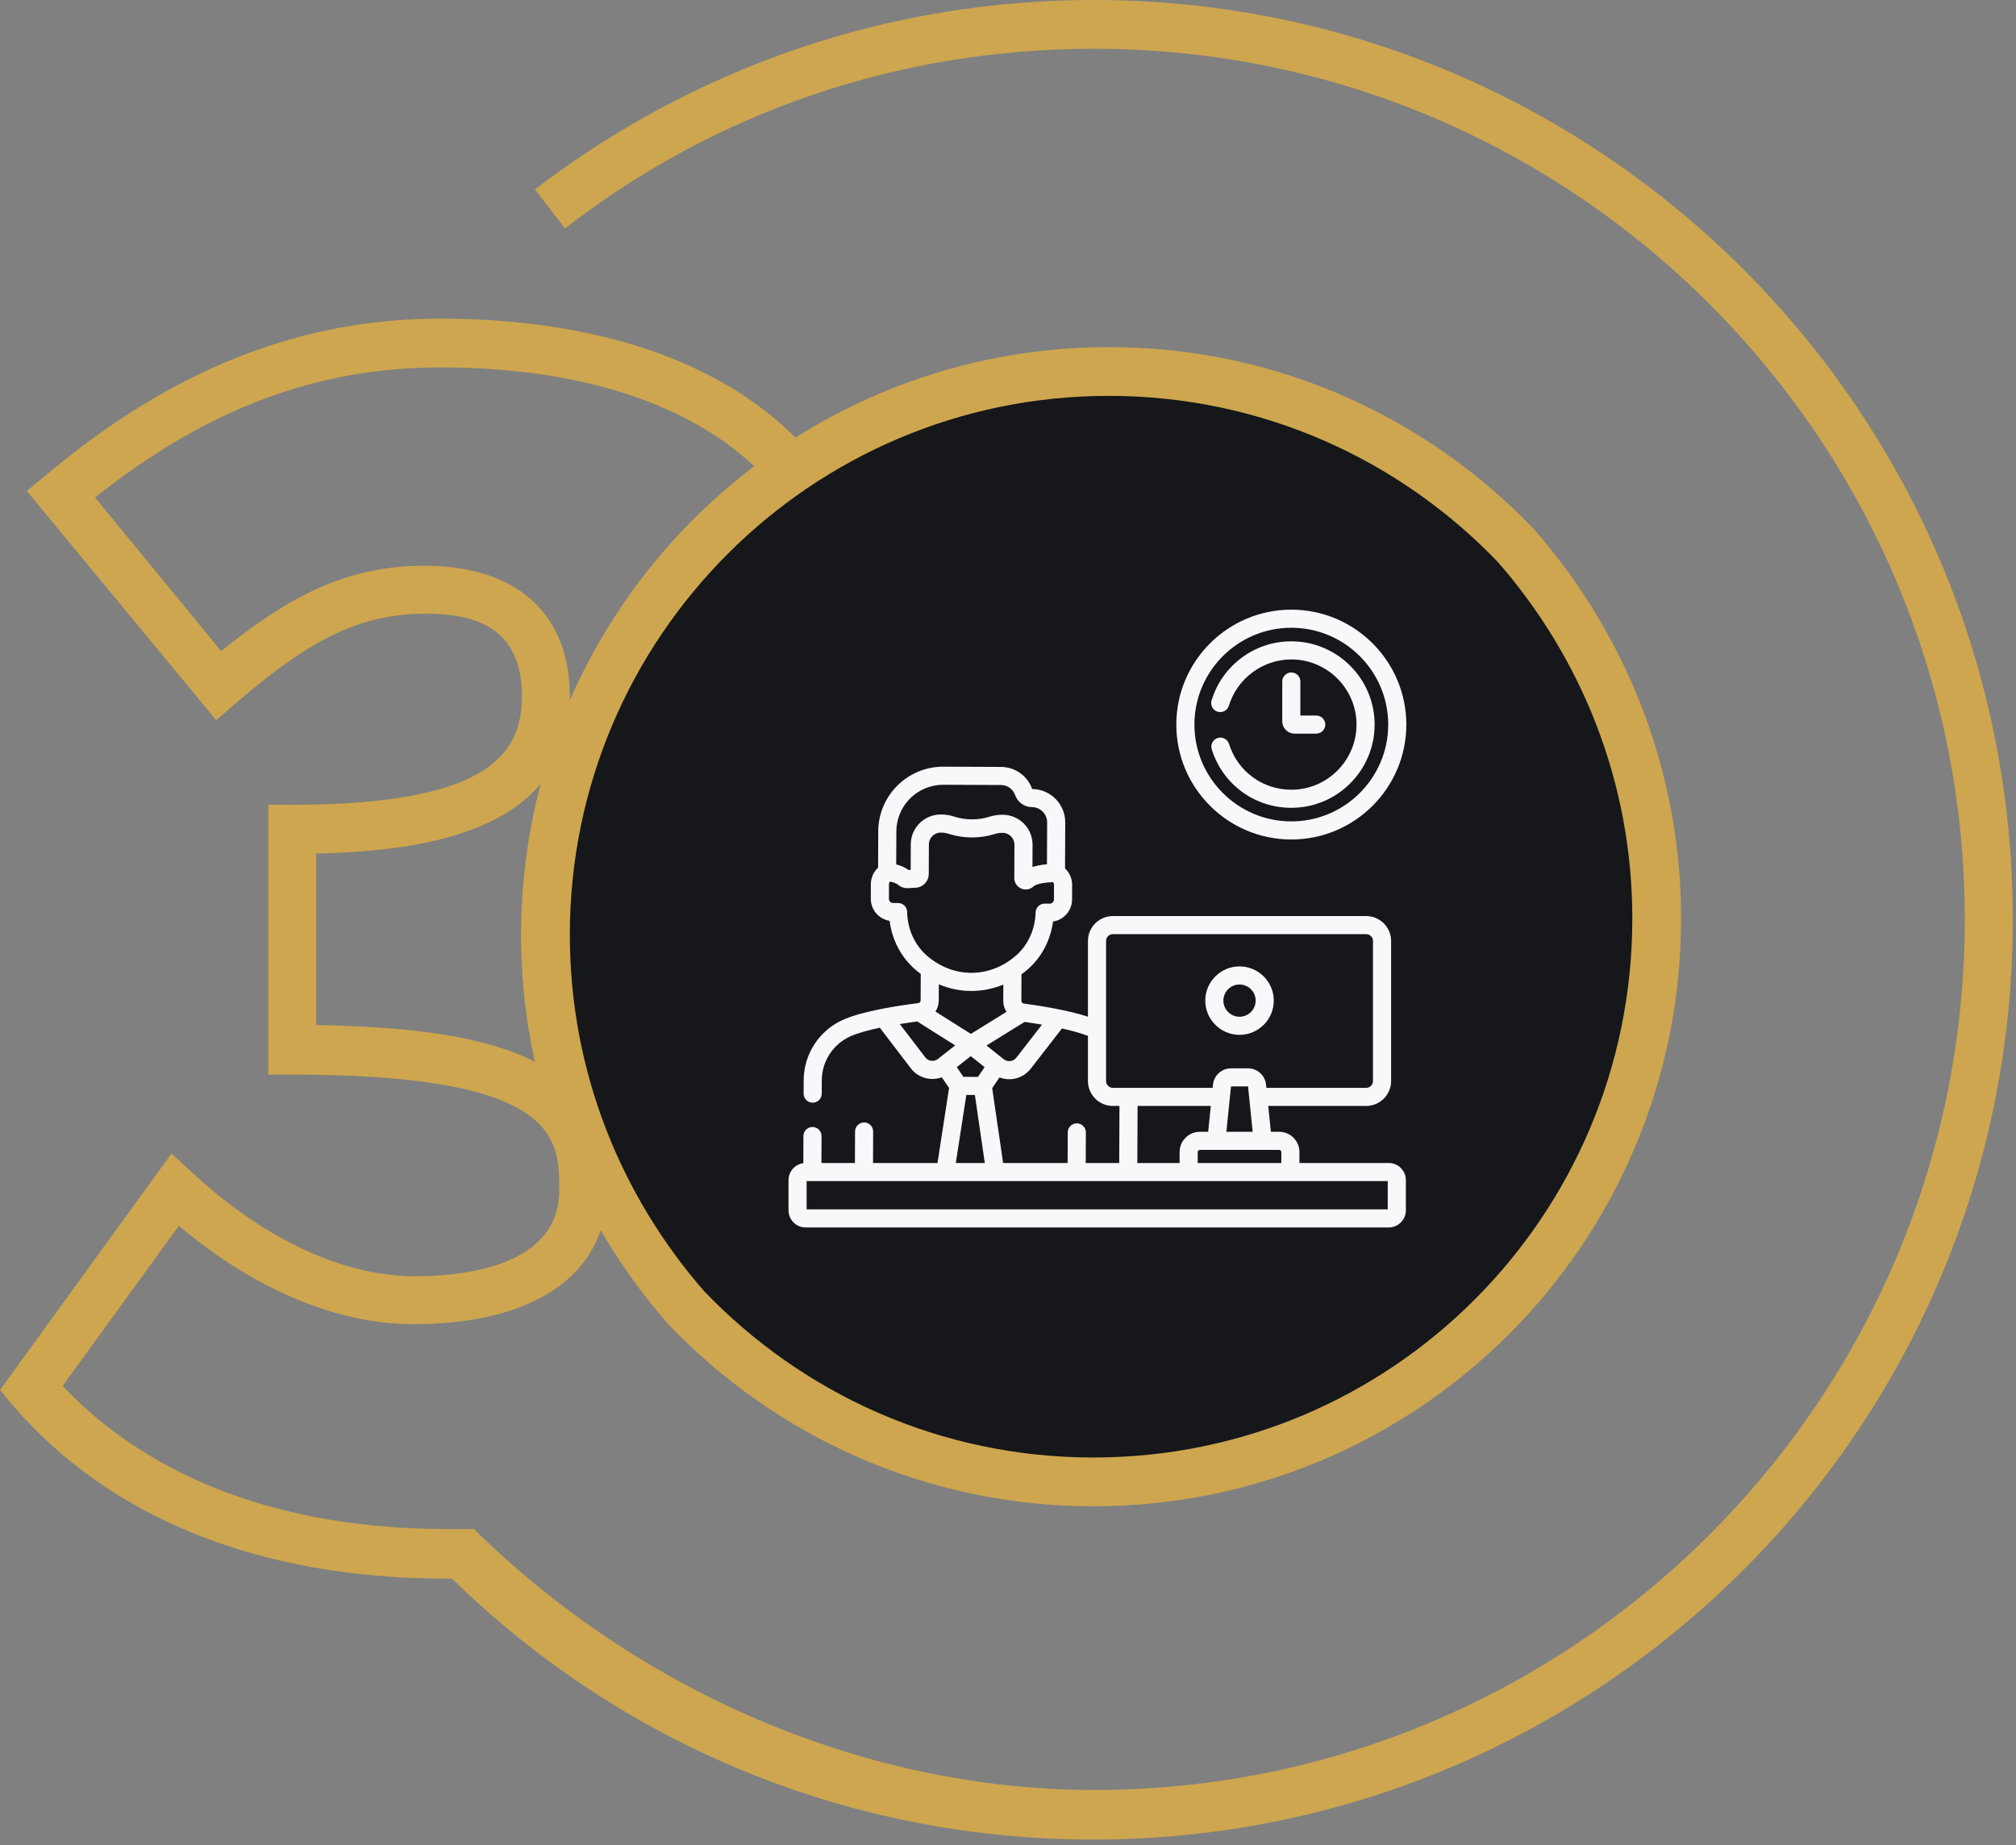
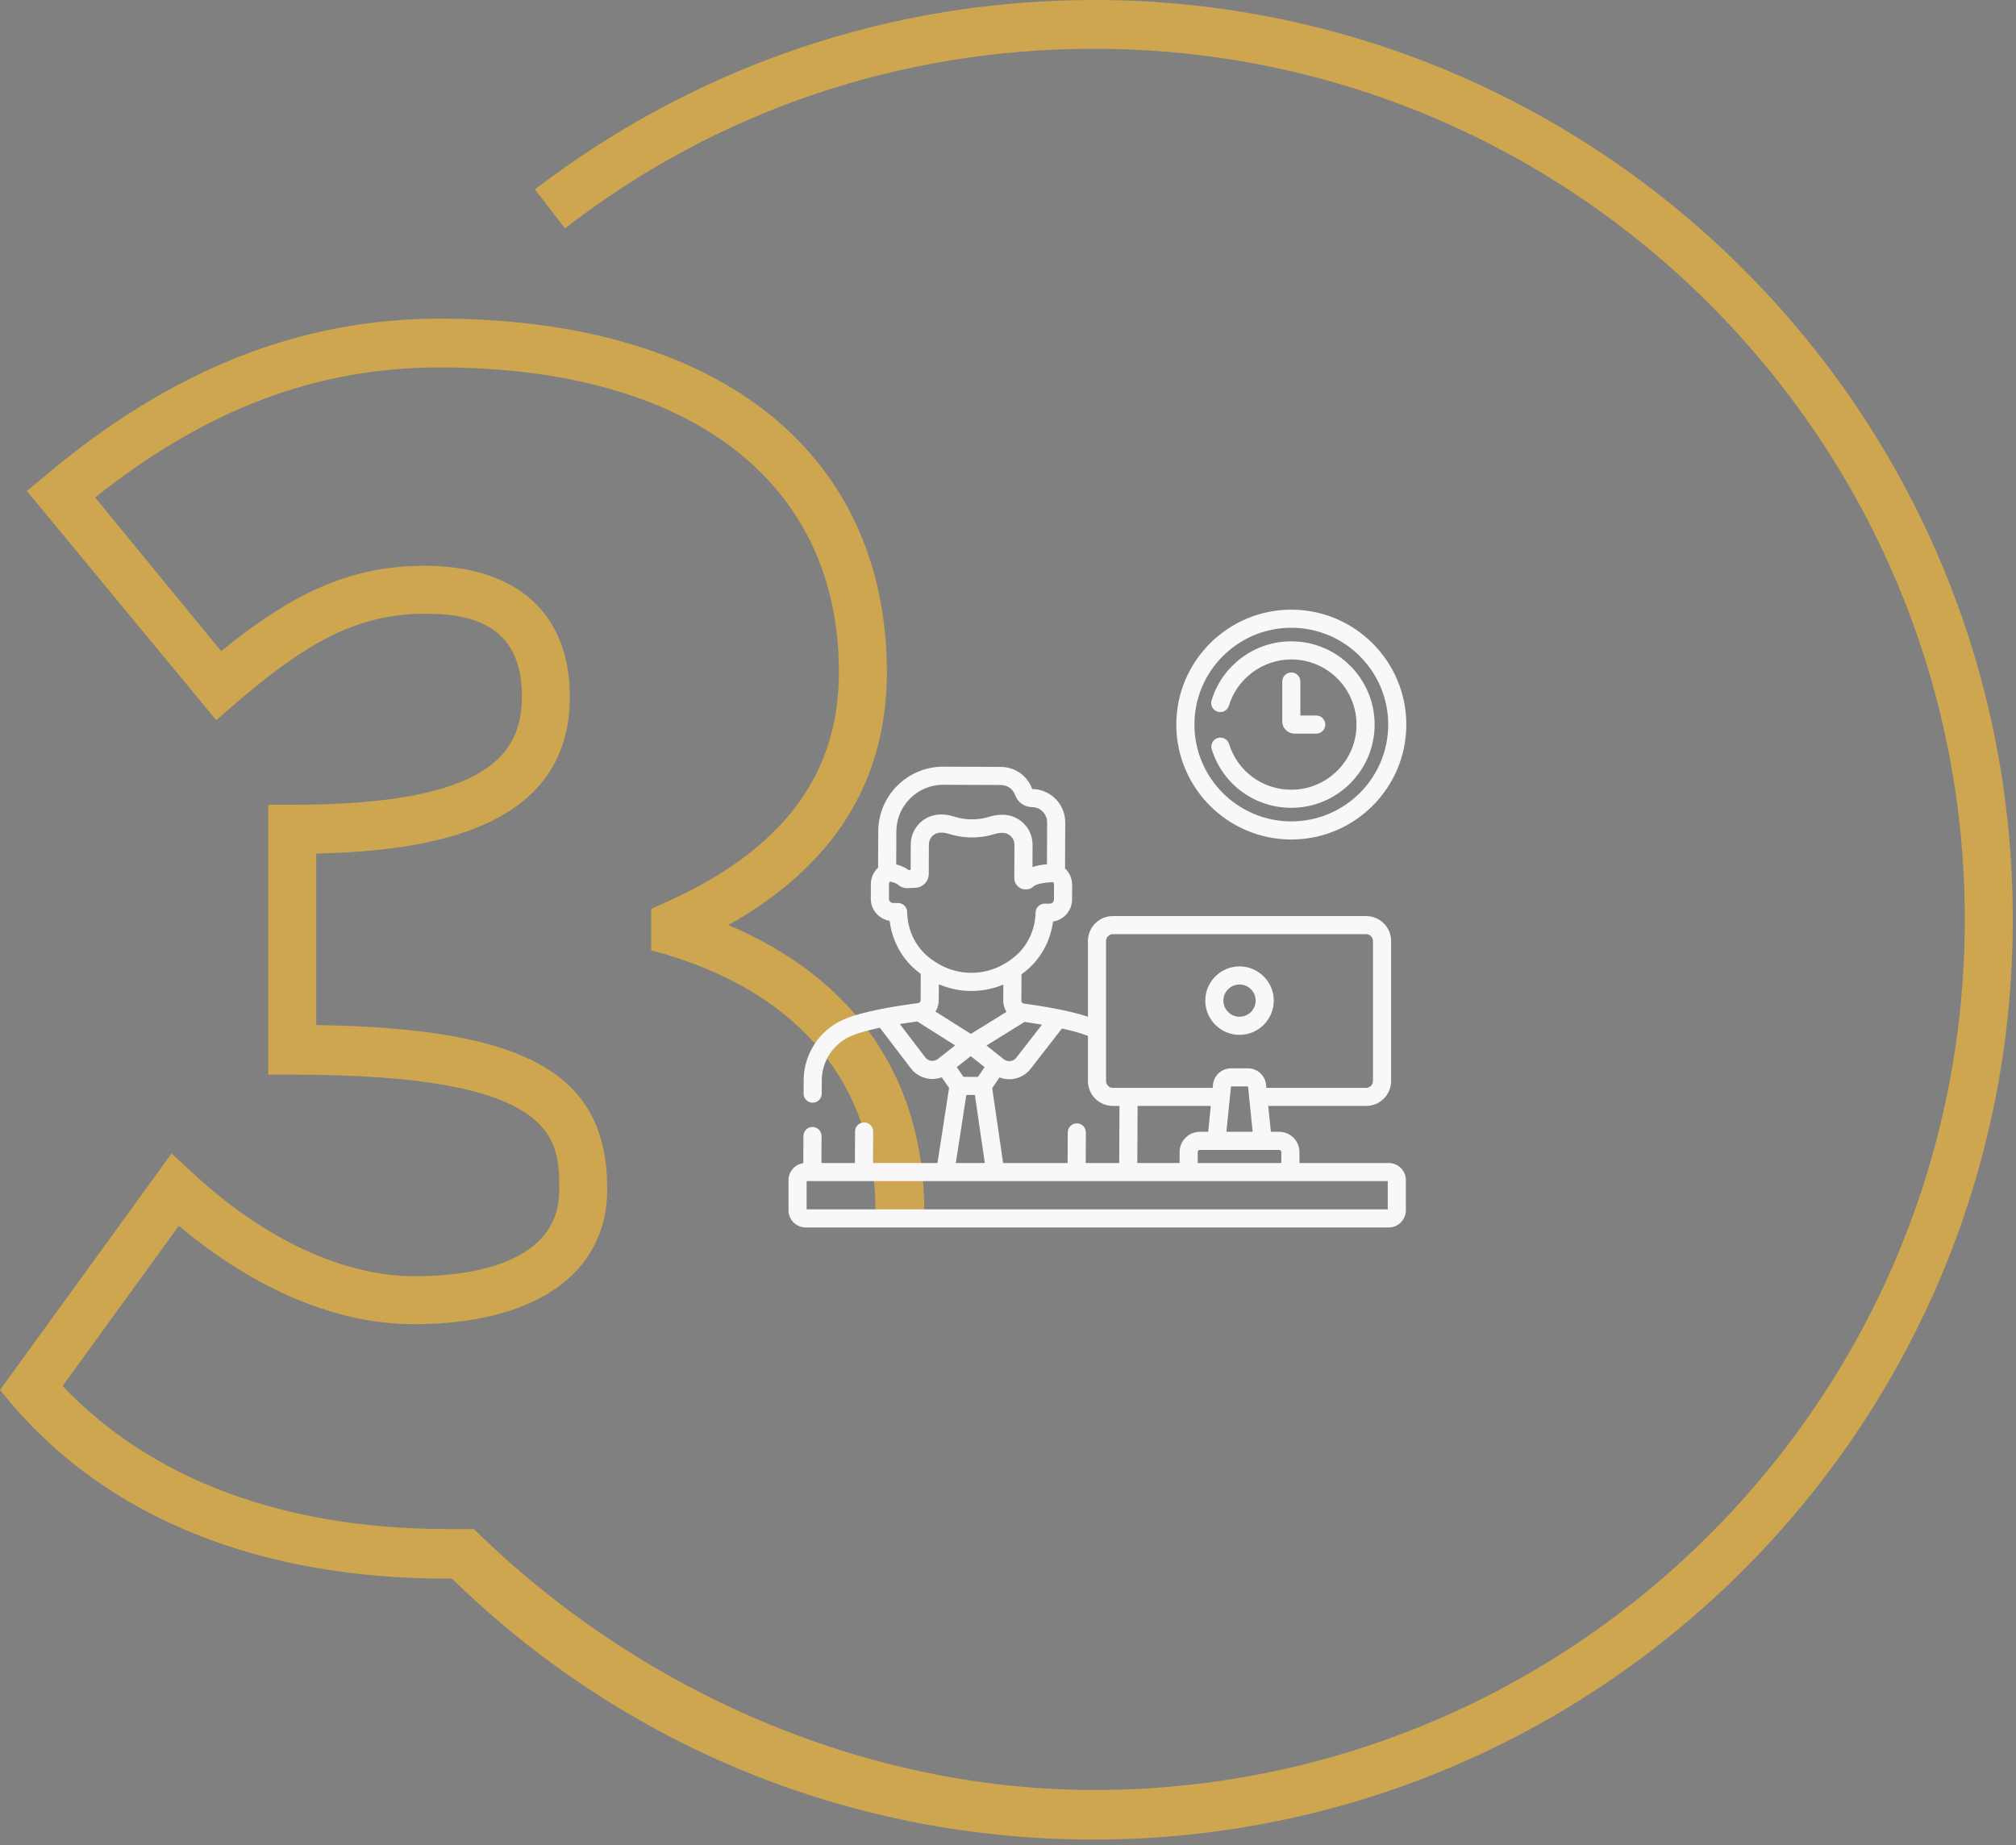
<svg xmlns="http://www.w3.org/2000/svg" width="248" height="227" viewBox="0 0 248 227" fill="none">
  <rect x="0" y="0" width="248" height="227" fill="#808080" stroke="none" />
  <g clip-path="url(#clip0)">
    <path d="M134.6 0C109.5 0 85.7 8.1 65.8 23.3L69.5 28.1C88.2 13.6 110.8 6 134.6 6C193.7 6 241.7 54.1 241.7 113.1C241.7 172.2 193.6 220.2 134.6 220.2C106.3 220.2 78.5 208 58.3 188.1H55C34.9 188.1 18.6 182 7.7 170.5L22 150.8C31.4 158.7 41.5 162.9 50.9 162.9C65.8 162.9 74.7 156.7 74.7 146.3C74.7 132.1 64.9 126.5 38.9 126.1V105C53.1 104.7 70.1 101.9 70.1 85.7C70.1 75.5 63.6 69.6 52.2 69.6C42.6 69.6 35.5 73.4 27.2 80.1L11.7 61.2C25.4 50.3 39 45.2 54.1 45.2C84.8 45.2 103.2 59.2 103.2 82.7C103.2 95.4 96.2 104.6 81.9 111L80.1 111.8V116.9L82.2 117.5C98.6 122.5 107.7 133.7 107.7 149H113.7C113.7 132.7 105.2 120.4 89.6 113.8C102.6 106.5 109.1 96.1 109.1 82.7C109.1 69.1 103.8 57.9 93.8 50.3C84.2 43 70.5 39.2 54.1 39.2C36.9 39.2 21 45.5 5.6 58.5L3.3 60.4L26.6 88.6L28.9 86.6C37.3 79.4 43.6 75.5 52.3 75.5C57.4 75.5 64.2 76.5 64.2 85.6C64.2 92.3 60.8 99 36 99H33V132.2H36C68.8 132.2 68.8 140.1 68.8 146.4C68.8 155.6 57.6 157 51 157C42.3 157 32.5 152.5 23.6 144.2L21.1 141.9L0 171L1.5 172.8C13.5 186.8 32 194.2 54.9 194.2H55.6C76.8 214.9 104.8 226.3 134.5 226.3C196.9 226.3 247.6 175.6 247.6 113.2C247.7 50.7 196.9 0 134.6 0Z" fill="#CDA64F" />
-     <path d="M136.4 45.7C156.119 45.7 173.828 53.917 186.486 67.126C197.21 79.404 203.8 95.392 203.8 113C203.8 151.246 172.84 182.3 134.5 182.3C114.781 182.3 97.072 174.083 84.414 160.874C73.69 148.596 67.1 132.608 67.1 115C67.1 76.757 98.157 45.7 136.4 45.7Z" fill="#15171A" stroke="#CDA64F" stroke-width="6" />
    <path d="M170.836 143.071H159.852V141.722C159.852 140.349 158.734 139.232 157.36 139.232H156.337L156.013 136.052H168.06C169.752 136.052 171.128 134.677 171.128 132.987V115.757C171.128 114.067 169.752 112.692 168.06 112.692H136.902C135.21 112.692 133.834 114.067 133.834 115.757V125.073C131.363 124.264 127.953 123.726 125.942 123.457H125.942C125.772 123.434 125.645 123.289 125.645 123.118L125.659 119.86C125.898 119.685 126.133 119.501 126.363 119.305C128.105 117.819 129.231 115.695 129.541 113.364C130.116 113.28 130.647 113.015 131.068 112.598C131.589 112.082 131.878 111.394 131.881 110.661L131.888 108.854C131.891 108.077 131.569 107.353 131.017 106.839L131.041 101.18C131.051 98.926 129.228 97.084 126.975 97.065C126.404 95.445 124.866 94.352 123.147 94.345L116.059 94.315C116.047 94.315 116.036 94.315 116.024 94.315C111.636 94.315 108.056 97.874 108.037 102.263L108.019 106.742C107.462 107.251 107.134 107.973 107.13 108.75L107.123 110.557C107.117 111.928 108.124 113.072 109.44 113.279C109.73 115.613 110.838 117.746 112.567 119.247C112.796 119.445 113.029 119.631 113.267 119.808L113.253 123.066C113.252 123.236 113.124 123.381 112.954 123.402C110.559 123.703 106.178 124.366 103.754 125.432C100.797 126.732 98.877 129.659 98.864 132.888L98.857 134.533C98.854 135.147 99.351 135.648 99.966 135.651H99.971C100.584 135.651 101.082 135.155 101.085 134.542L101.092 132.897C101.102 130.547 102.499 128.416 104.652 127.469C105.578 127.062 106.887 126.714 108.235 126.429L112.046 131.421C112.974 132.636 114.538 133.013 115.854 132.526L116.752 133.841L115.326 143.071H107.396L107.412 139.201C107.415 138.587 106.918 138.086 106.303 138.083C106.301 138.083 106.3 138.083 106.298 138.083C105.685 138.083 105.187 138.579 105.184 139.192L105.168 143.071H101.049L101.063 139.76C101.066 139.146 100.569 138.645 99.953 138.643C99.952 138.643 99.95 138.643 99.949 138.643C99.336 138.643 98.837 139.138 98.835 139.751L98.821 143.093C97.794 143.233 97 144.113 97 145.176V148.895C97 150.056 97.945 151 99.106 151H170.836C171.998 151 172.943 150.056 172.943 148.895V145.176C172.943 144.015 171.998 143.071 170.836 143.071ZM157.624 141.722V143.071H147.338V141.722C147.338 141.577 147.456 141.459 147.601 141.459H157.36C157.506 141.459 157.624 141.577 157.624 141.722ZM148.948 136.052L148.624 139.232H147.601C146.227 139.232 145.109 140.349 145.109 141.722V143.071H139.908L139.941 136.052H148.948ZM150.864 139.232L151.29 135.054C151.29 135.053 151.29 135.052 151.29 135.052L151.431 133.665C151.432 133.658 151.438 133.652 151.446 133.652H153.515C153.523 133.652 153.529 133.658 153.53 133.665L153.671 135.051C153.671 135.052 153.672 135.054 153.672 135.055L154.097 139.233H150.864V139.232ZM136.062 115.757C136.062 115.295 136.439 114.919 136.902 114.919H168.06C168.523 114.919 168.899 115.295 168.899 115.757V132.987C168.899 133.449 168.523 133.825 168.06 133.825H155.786L155.747 133.44C155.63 132.291 154.67 131.425 153.515 131.425H151.446C150.291 131.425 149.332 132.291 149.215 133.44L149.175 133.825H136.902C136.439 133.825 136.062 133.449 136.062 132.987V115.757ZM136.902 136.052H137.713L137.68 143.071H133.562L133.578 139.311C133.581 138.697 133.084 138.196 132.469 138.194C132.467 138.194 132.466 138.194 132.464 138.194C131.851 138.194 131.353 138.689 131.35 139.302L131.334 143.071H123.399L122.056 133.868L122.954 132.541C124.298 133.061 125.865 132.666 126.79 131.475L130.635 126.524C131.808 126.782 132.949 127.087 133.834 127.436V132.987C133.834 134.677 135.21 136.052 136.902 136.052ZM118.514 132.471L117.7 131.279L119.422 129.923L121.12 131.277L120.306 132.479L118.514 132.471ZM126.039 125.717C126.617 125.798 127.364 125.91 128.183 126.049L125.029 130.11C124.652 130.595 123.949 130.685 123.463 130.297L121.356 128.617L126.039 125.717ZM110.266 102.272C110.279 99.107 112.86 96.541 116.025 96.541H116.049L123.138 96.571C123.918 96.575 124.616 97.071 124.875 97.806C125.186 98.69 126.019 99.287 126.948 99.291C127.981 99.295 128.818 100.138 128.813 101.17L128.792 106.32C128.055 106.38 127.47 106.509 127.009 106.661L127.021 103.93C127.03 101.894 125.387 100.238 123.349 100.229L123.317 100.229C122.769 100.228 122.225 100.31 121.701 100.476C120.322 100.913 118.745 100.9 117.389 100.458C116.866 100.287 116.323 100.2 115.775 100.197L115.744 100.197C115.738 100.197 115.733 100.197 115.727 100.197C113.725 100.197 112.048 101.81 112.04 103.867L112.027 107.013L111.769 107.027C111.266 106.658 110.717 106.453 110.249 106.339L110.266 102.272ZM111.594 112.183C111.583 111.577 111.09 111.091 110.484 111.089L109.867 111.086C109.581 111.085 109.35 110.852 109.351 110.566L109.359 108.759C109.359 108.635 109.402 108.533 109.463 108.453C109.755 108.497 110.193 108.605 110.518 108.874C110.847 109.148 111.265 109.284 111.692 109.261L112.651 109.208C113.545 109.158 114.249 108.418 114.253 107.523L114.268 103.876C114.271 103.052 114.951 102.416 115.733 102.424L115.765 102.424C116.081 102.425 116.395 102.476 116.697 102.574C118.528 103.172 120.577 103.168 122.374 102.598C122.673 102.504 122.983 102.456 123.294 102.456H123.307L123.339 102.456C124.145 102.459 124.796 103.114 124.793 103.921L124.775 108.012C124.773 108.581 125.11 109.091 125.634 109.313C125.812 109.388 125.998 109.425 126.184 109.425C126.545 109.425 126.899 109.285 127.169 109.022C127.451 108.746 128.579 108.548 129.542 108.516C129.611 108.599 129.661 108.709 129.66 108.845L129.653 110.652C129.652 110.838 129.556 110.961 129.499 111.017C129.443 111.073 129.32 111.167 129.135 111.167C129.134 111.167 129.133 111.167 129.132 111.167L128.515 111.165C127.902 111.162 127.412 111.644 127.397 112.249C127.342 114.359 126.438 116.313 124.916 117.611C121.683 120.37 117.269 120.377 114.028 117.565C112.517 116.254 111.63 114.293 111.594 112.183ZM123.426 121.121L123.417 123.109C123.415 123.608 123.56 124.078 123.811 124.478L119.432 127.189L115.076 124.441C115.33 124.044 115.479 123.575 115.481 123.075L115.49 121.087C117.974 122.14 120.79 122.211 123.426 121.121ZM113.818 130.071L110.691 125.976C111.512 125.843 112.259 125.738 112.837 125.662L117.499 128.603L115.384 130.268C114.9 130.65 114.195 130.564 113.818 130.071ZM118.874 134.699L119.926 134.704L121.146 143.071H117.58L118.874 134.699ZM170.714 148.774H99.228V145.298H170.714V148.774Z" fill="#F8F8FB" />
    <path d="M152.481 127.305C154.804 127.305 156.694 125.416 156.694 123.095C156.694 120.774 154.804 118.885 152.481 118.885C150.158 118.885 148.268 120.774 148.268 123.095C148.268 125.416 150.158 127.305 152.481 127.305ZM152.481 121.112C153.575 121.112 154.466 122.001 154.466 123.095C154.466 124.188 153.575 125.078 152.481 125.078C151.386 125.078 150.496 124.188 150.496 123.095C150.496 122.001 151.386 121.112 152.481 121.112Z" fill="#F8F8FB" />
    <path d="M158.852 82.725C158.237 82.725 157.738 83.223 157.738 83.838V88.741C157.738 89.573 158.415 90.25 159.249 90.25L161.918 90.249C162.533 90.249 163.032 89.75 163.031 89.135C163.031 88.52 162.532 88.022 161.917 88.022C161.917 88.022 161.917 88.022 161.917 88.022L159.966 88.023V83.838C159.966 83.223 159.467 82.725 158.852 82.725Z" fill="#F8F8FB" />
    <path d="M158.852 103.273C166.653 103.273 173 96.931 173 89.137C173 81.342 166.653 75 158.852 75C151.051 75 144.704 81.342 144.704 89.137C144.704 96.931 151.051 103.273 158.852 103.273ZM158.852 77.226C165.425 77.226 170.772 82.569 170.772 89.137C170.772 95.704 165.425 101.047 158.852 101.047C152.28 101.047 146.933 95.704 146.933 89.137C146.933 82.569 152.28 77.226 158.852 77.226Z" fill="#F8F8FB" />
-     <path d="M158.852 99.377C164.503 99.377 169.101 94.783 169.101 89.137C169.101 83.49 164.503 78.896 158.852 78.896C154.229 78.896 150.318 81.955 149.043 86.164C148.864 86.753 149.197 87.374 149.786 87.552C150.375 87.73 150.997 87.398 151.175 86.809C152.19 83.461 155.347 81.123 158.852 81.123C163.274 81.123 166.872 84.718 166.872 89.137C166.872 93.555 163.274 97.15 158.852 97.15C155.319 97.15 152.241 94.888 151.192 91.52C151.01 90.933 150.385 90.605 149.798 90.788C149.21 90.97 148.882 91.594 149.065 92.181C150.405 96.485 154.338 99.377 158.852 99.377Z" fill="#F8F8FB" />
+     <path d="M158.852 99.377C164.503 99.377 169.101 94.783 169.101 89.137C169.101 83.49 164.503 78.896 158.852 78.896C154.229 78.896 150.318 81.955 149.043 86.164C148.864 86.753 149.197 87.374 149.786 87.552C150.375 87.73 150.997 87.398 151.175 86.809C152.19 83.461 155.347 81.123 158.852 81.123C163.274 81.123 166.872 84.718 166.872 89.137C166.872 93.555 163.274 97.15 158.852 97.15C155.319 97.15 152.241 94.888 151.192 91.52C151.01 90.933 150.385 90.605 149.798 90.788C149.21 90.97 148.882 91.594 149.065 92.181C150.405 96.485 154.338 99.377 158.852 99.377" fill="#F8F8FB" />
  </g>
  <defs>
    <clipPath id="clip0">
      <rect width="247.7" height="226.3" fill="white" />
    </clipPath>
  </defs>
</svg>